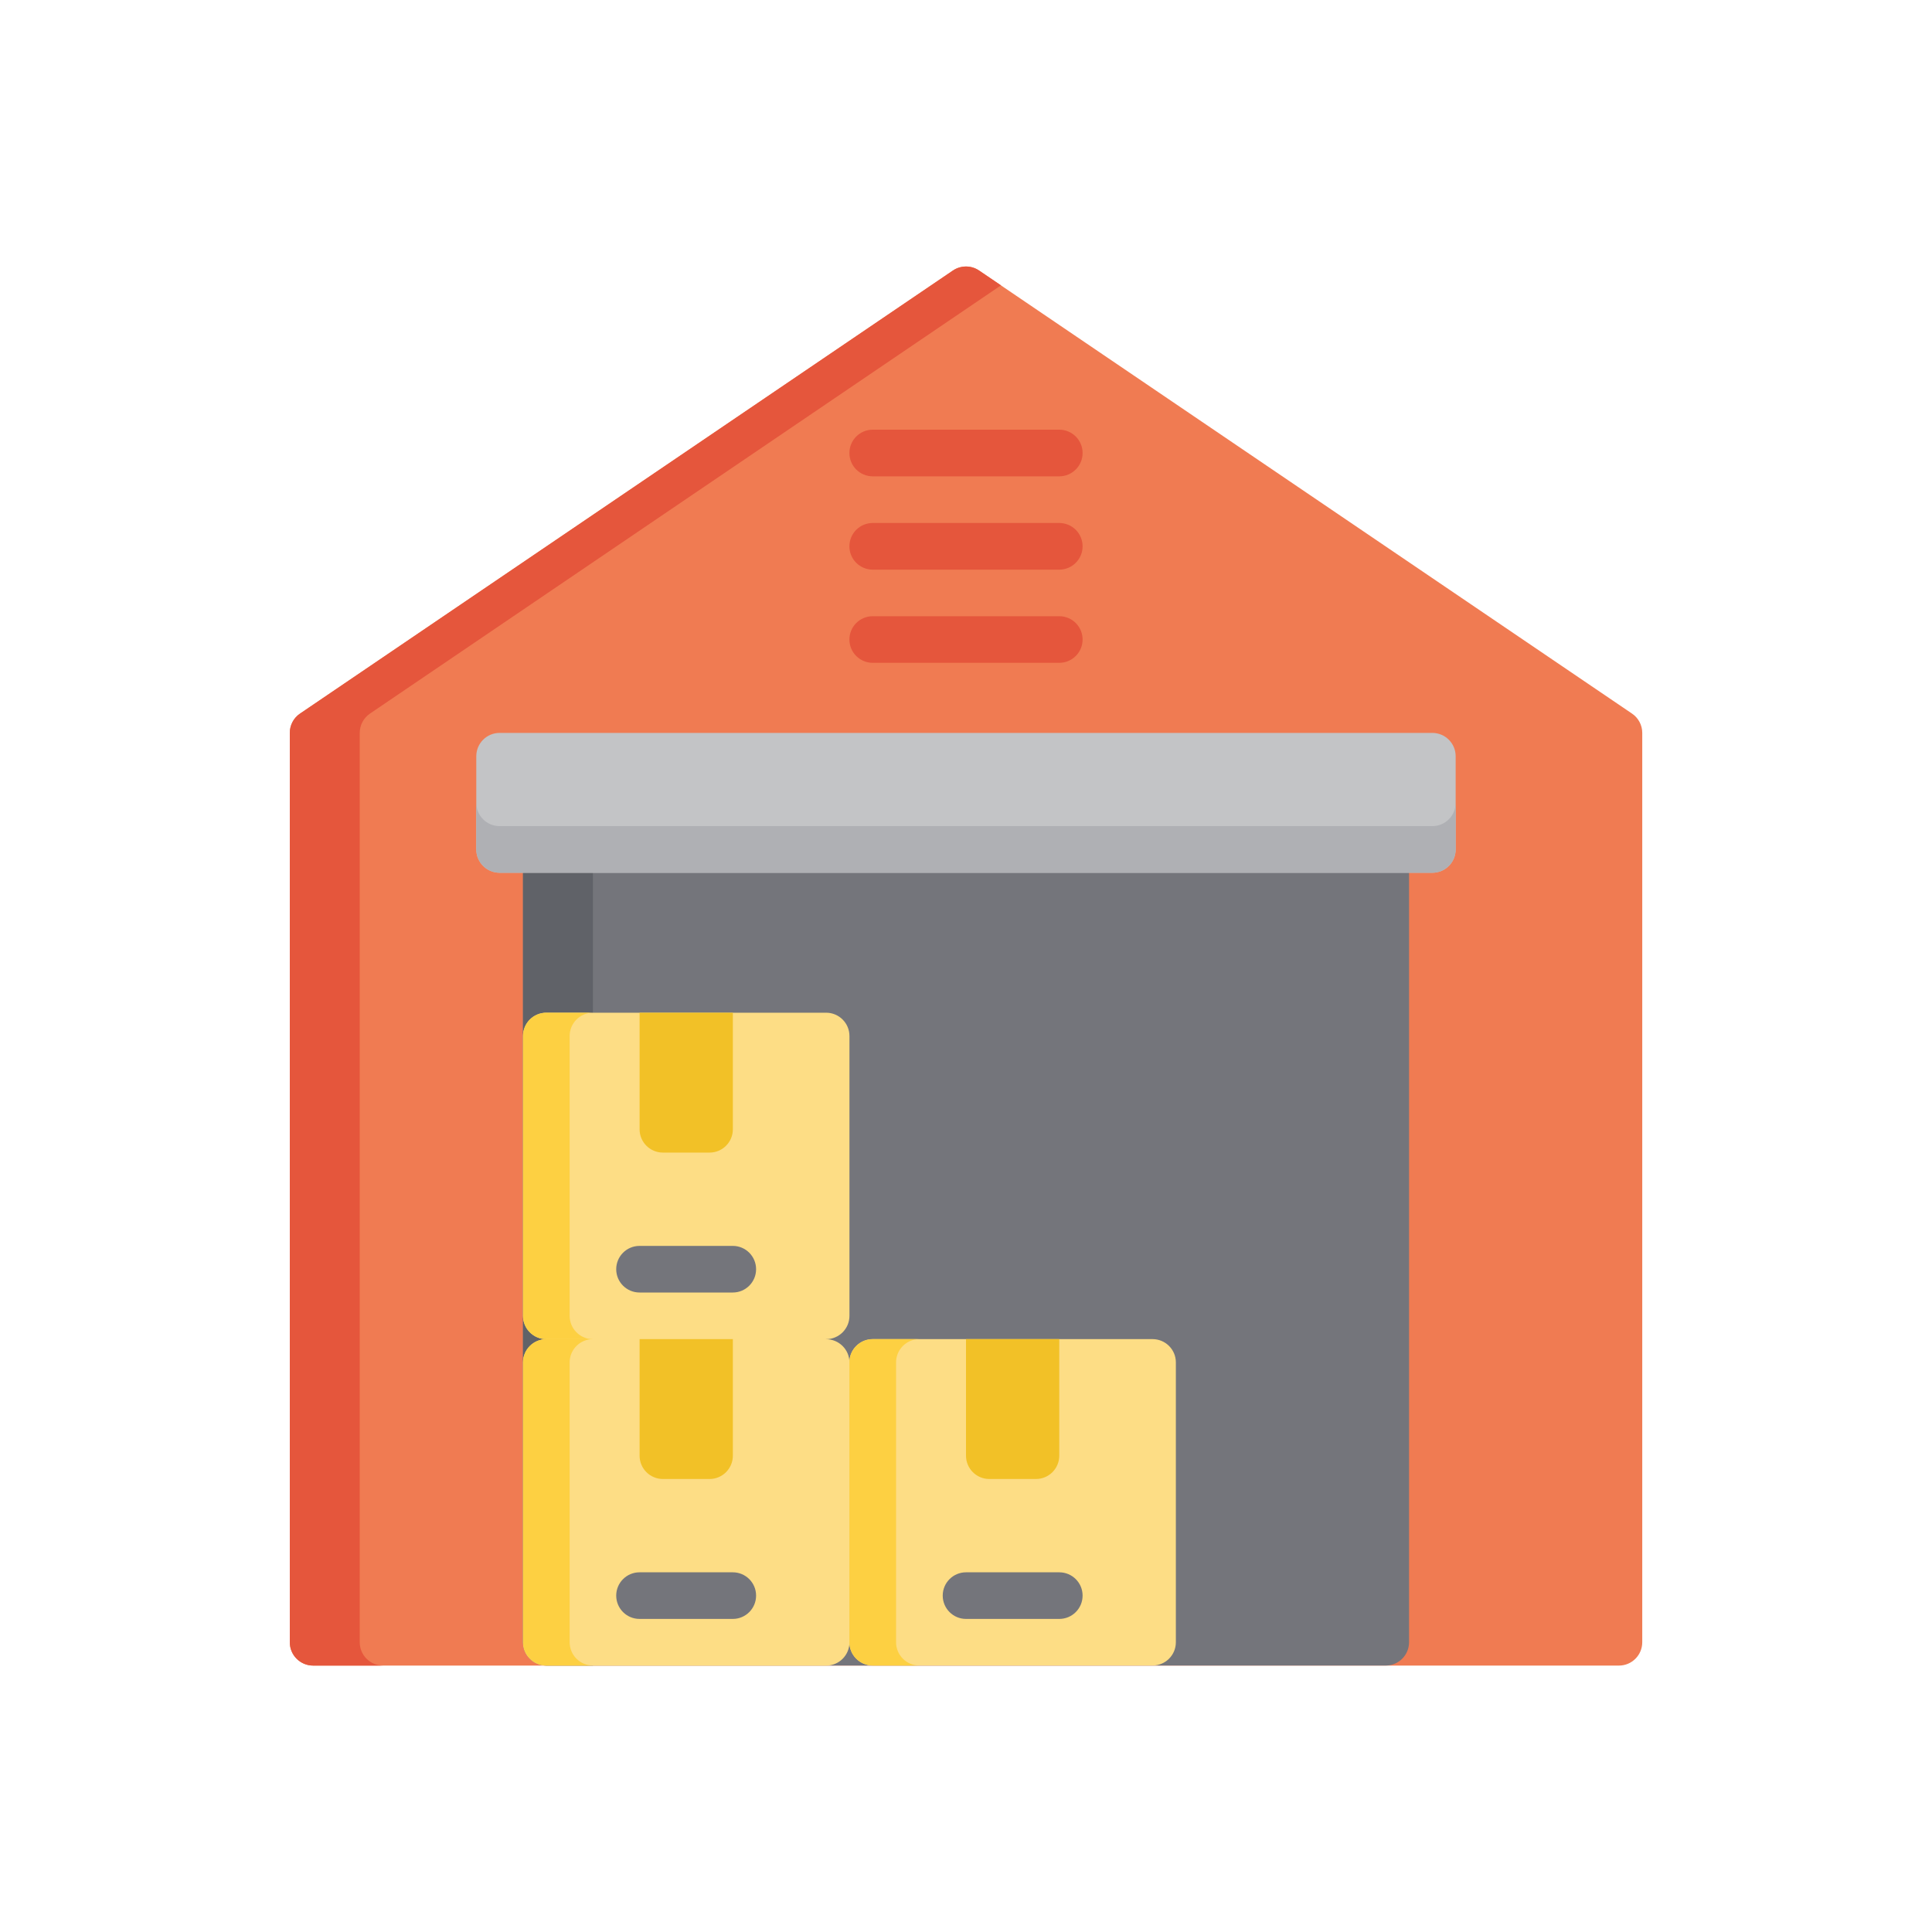
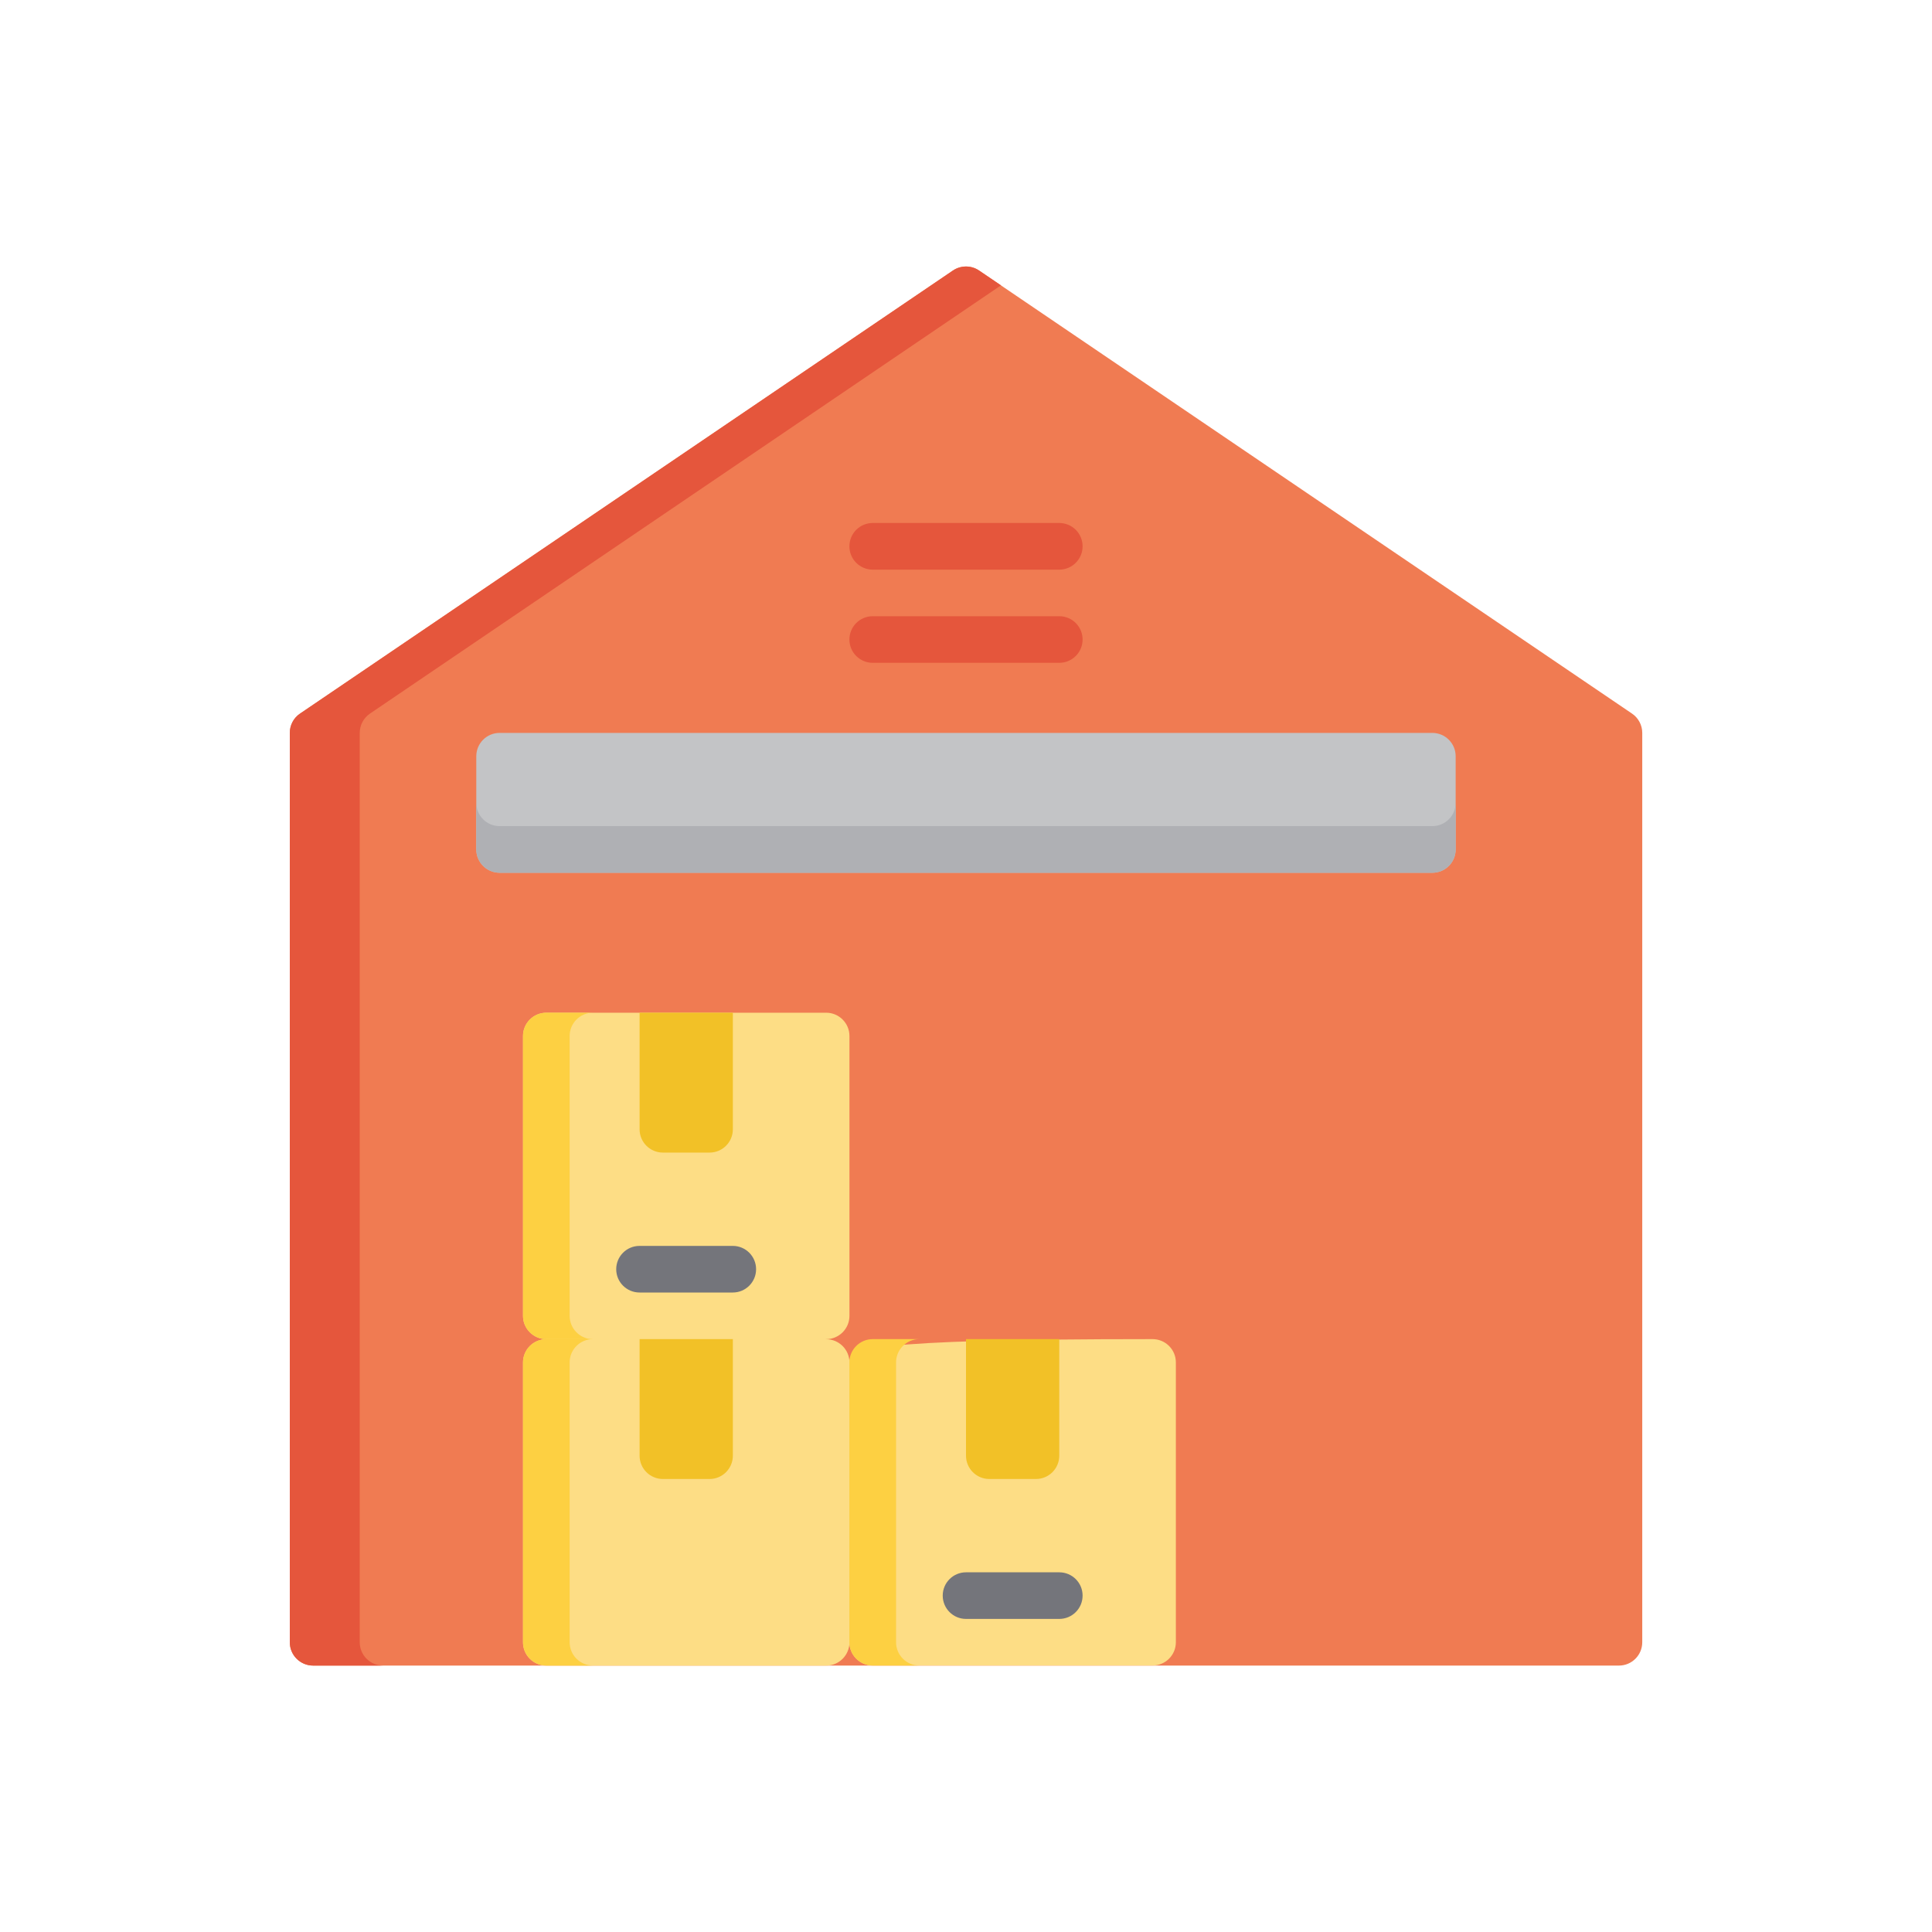
<svg xmlns="http://www.w3.org/2000/svg" width="40" height="40" viewBox="0 0 40 40" fill="none">
  <path d="M33.789 14.774L20.271 5.601C20.108 5.49 19.893 5.49 19.729 5.601L6.212 14.774C6.079 14.863 6 15.013 6 15.173V34.001C6 34.268 6.216 34.484 6.483 34.484H33.518C33.785 34.484 34.001 34.268 34.001 34.001V15.173C34.001 15.013 33.921 14.863 33.789 14.774Z" fill="#F07B52" />
  <path d="M7.448 34.001V15.173C7.448 15.013 7.528 14.863 7.66 14.774L20.724 5.908L20.271 5.601C20.108 5.49 19.893 5.49 19.729 5.601L6.212 14.774C6.079 14.863 6 15.013 6 15.173V34.001C6 34.268 6.216 34.484 6.483 34.484H7.931C7.664 34.484 7.448 34.268 7.448 34.001Z" fill="#E5563C" />
-   <path d="M28.691 17.104H11.311C11.044 17.104 10.828 17.32 10.828 17.586V34C10.828 34.267 11.044 34.483 11.311 34.483H28.691C28.957 34.483 29.173 34.267 29.173 34V17.586C29.173 17.32 28.957 17.104 28.691 17.104Z" fill="#74757B" />
-   <path d="M11.311 17.104C11.044 17.104 10.828 17.32 10.828 17.586V34C10.828 34.267 11.044 34.483 11.311 34.483H12.276V17.104H11.311Z" fill="#606268" />
  <path d="M29.655 15.174H10.344C10.077 15.174 9.861 15.39 9.861 15.657V17.588C9.861 17.854 10.078 18.07 10.344 18.07H29.655C29.922 18.07 30.138 17.854 30.138 17.588V15.657C30.138 15.39 29.921 15.174 29.655 15.174Z" fill="#C3C4C6" />
  <path d="M29.655 17.104H10.344C10.077 17.104 9.861 16.888 9.861 16.621V17.587C9.861 17.853 10.078 18.069 10.344 18.069H29.655C29.922 18.069 30.138 17.853 30.138 17.587V16.621C30.138 16.888 29.921 17.104 29.655 17.104Z" fill="#AFB0B4" />
-   <path d="M21.931 9.862H18.069C17.802 9.862 17.586 9.646 17.586 9.379C17.586 9.113 17.802 8.896 18.069 8.896H21.931C22.198 8.896 22.414 9.113 22.414 9.379C22.414 9.646 22.197 9.862 21.931 9.862Z" fill="#E5563C" />
  <path d="M21.931 11.794H18.069C17.802 11.794 17.586 11.578 17.586 11.311C17.586 11.044 17.802 10.828 18.069 10.828H21.931C22.198 10.828 22.414 11.044 22.414 11.311C22.414 11.578 22.197 11.794 21.931 11.794Z" fill="#E5563C" />
  <path d="M21.931 13.723H18.069C17.802 13.723 17.586 13.507 17.586 13.241C17.586 12.974 17.802 12.758 18.069 12.758H21.931C22.198 12.758 22.414 12.974 22.414 13.241C22.414 13.507 22.197 13.723 21.931 13.723Z" fill="#E5563C" />
  <path d="M17.104 20.967H11.311C11.044 20.967 10.828 21.183 10.828 21.45V27.243C10.828 27.509 11.044 27.726 11.311 27.726L14.207 28.208L17.104 27.726C17.371 27.726 17.587 27.509 17.587 27.243V21.45C17.587 21.183 17.371 20.967 17.104 20.967Z" fill="#FDDD85" />
  <path d="M17.104 27.727H11.311C11.044 27.727 10.828 27.943 10.828 28.209V34.003C10.828 34.269 11.044 34.485 11.311 34.485H17.104C17.371 34.485 17.587 34.269 17.587 34.003V28.209C17.587 27.943 17.371 27.727 17.104 27.727Z" fill="#FDDD85" />
  <path d="M11.794 34.001V28.207C11.794 27.941 12.01 27.725 12.276 27.725H11.311C11.044 27.725 10.828 27.941 10.828 28.207V34.001C10.828 34.267 11.044 34.483 11.311 34.483H12.276C12.01 34.483 11.794 34.267 11.794 34.001Z" fill="#FDD042" />
  <path d="M15.173 27.725H13.242V30.138C13.242 30.405 13.458 30.621 13.725 30.621H14.691C14.957 30.621 15.173 30.405 15.173 30.138V27.725Z" fill="#F2C127" />
-   <path d="M15.172 33.518H13.241C12.974 33.518 12.758 33.302 12.758 33.035C12.758 32.769 12.974 32.553 13.241 32.553H15.172C15.438 32.553 15.654 32.769 15.654 33.035C15.654 33.302 15.438 33.518 15.172 33.518Z" fill="#74757B" />
  <path d="M11.794 27.243V21.45C11.794 21.183 12.01 20.967 12.276 20.967H11.311C11.044 20.967 10.828 21.183 10.828 21.45V27.243C10.828 27.509 11.044 27.726 11.311 27.726H12.276C12.01 27.726 11.794 27.509 11.794 27.243Z" fill="#FDD042" />
  <path d="M15.173 20.967H13.242V23.381C13.242 23.647 13.458 23.863 13.725 23.863H14.691C14.957 23.863 15.173 23.647 15.173 23.381V20.967Z" fill="#F2C127" />
  <path d="M15.172 26.76H13.241C12.974 26.76 12.758 26.544 12.758 26.278C12.758 26.011 12.974 25.795 13.241 25.795H15.172C15.438 25.795 15.654 26.011 15.654 26.278C15.654 26.544 15.438 26.76 15.172 26.76Z" fill="#74757B" />
-   <path d="M23.862 27.725H18.069C17.802 27.725 17.586 27.941 17.586 28.207V34.001C17.586 34.267 17.802 34.483 18.069 34.483H23.862C24.129 34.483 24.345 34.267 24.345 34.001V28.207C24.345 27.941 24.129 27.725 23.862 27.725Z" fill="#FDDD85" />
+   <path d="M23.862 27.725C17.802 27.725 17.586 27.941 17.586 28.207V34.001C17.586 34.267 17.802 34.483 18.069 34.483H23.862C24.129 34.483 24.345 34.267 24.345 34.001V28.207C24.345 27.941 24.129 27.725 23.862 27.725Z" fill="#FDDD85" />
  <path d="M18.552 34.001V28.207C18.552 27.941 18.768 27.725 19.034 27.725H18.069C17.802 27.725 17.586 27.941 17.586 28.207V34.001C17.586 34.267 17.802 34.483 18.069 34.483H19.034C18.768 34.483 18.552 34.267 18.552 34.001Z" fill="#FDD042" />
  <path d="M21.931 27.725H20V30.138C20 30.405 20.216 30.621 20.483 30.621H21.448C21.715 30.621 21.931 30.405 21.931 30.138V27.725H21.931Z" fill="#F2C127" />
  <path d="M21.931 33.518H20C19.734 33.518 19.518 33.302 19.518 33.035C19.518 32.769 19.734 32.553 20 32.553H21.931C22.198 32.553 22.414 32.769 22.414 33.035C22.414 33.302 22.198 33.518 21.931 33.518Z" fill="#74757B" />
</svg>